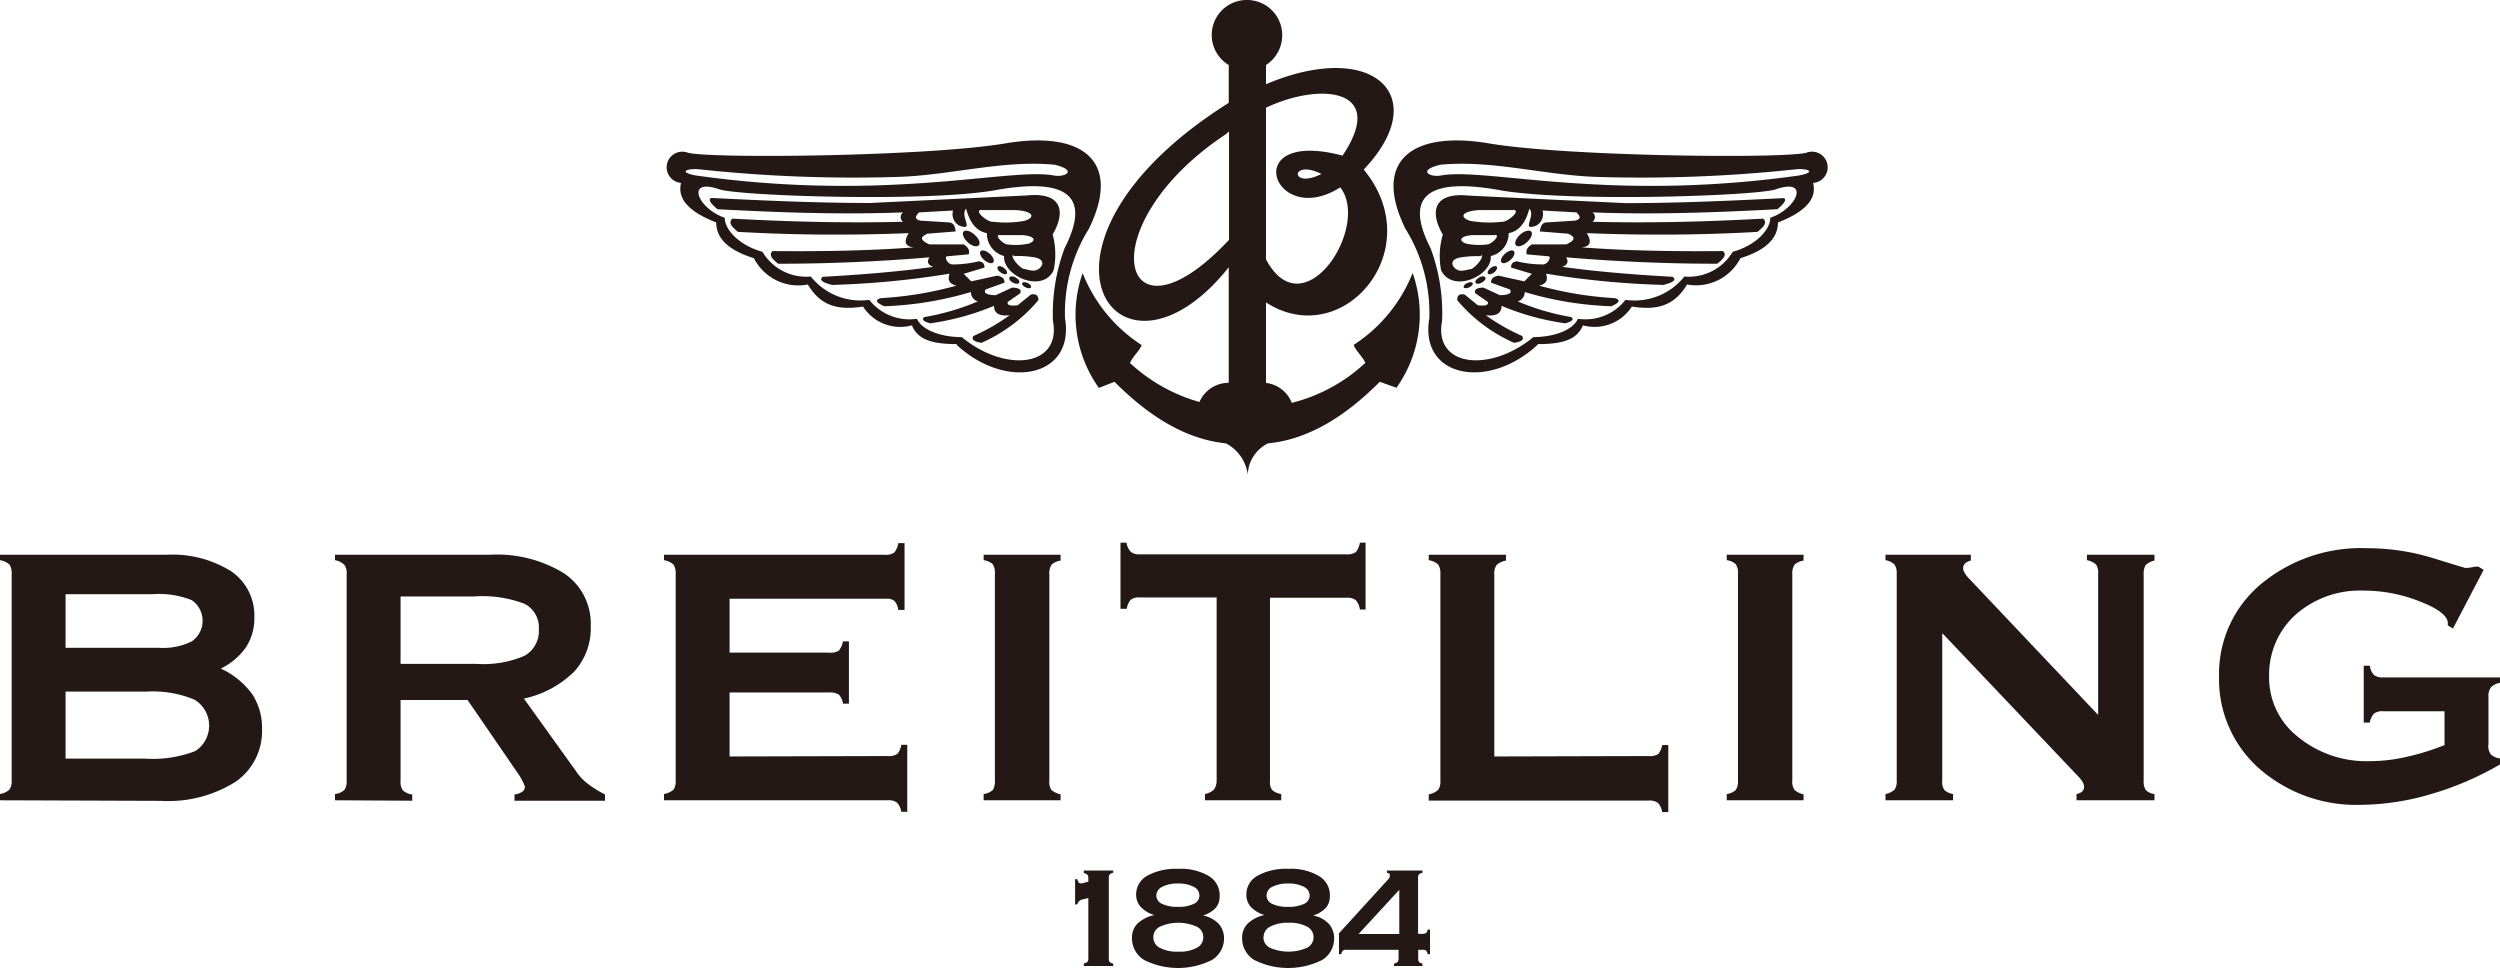
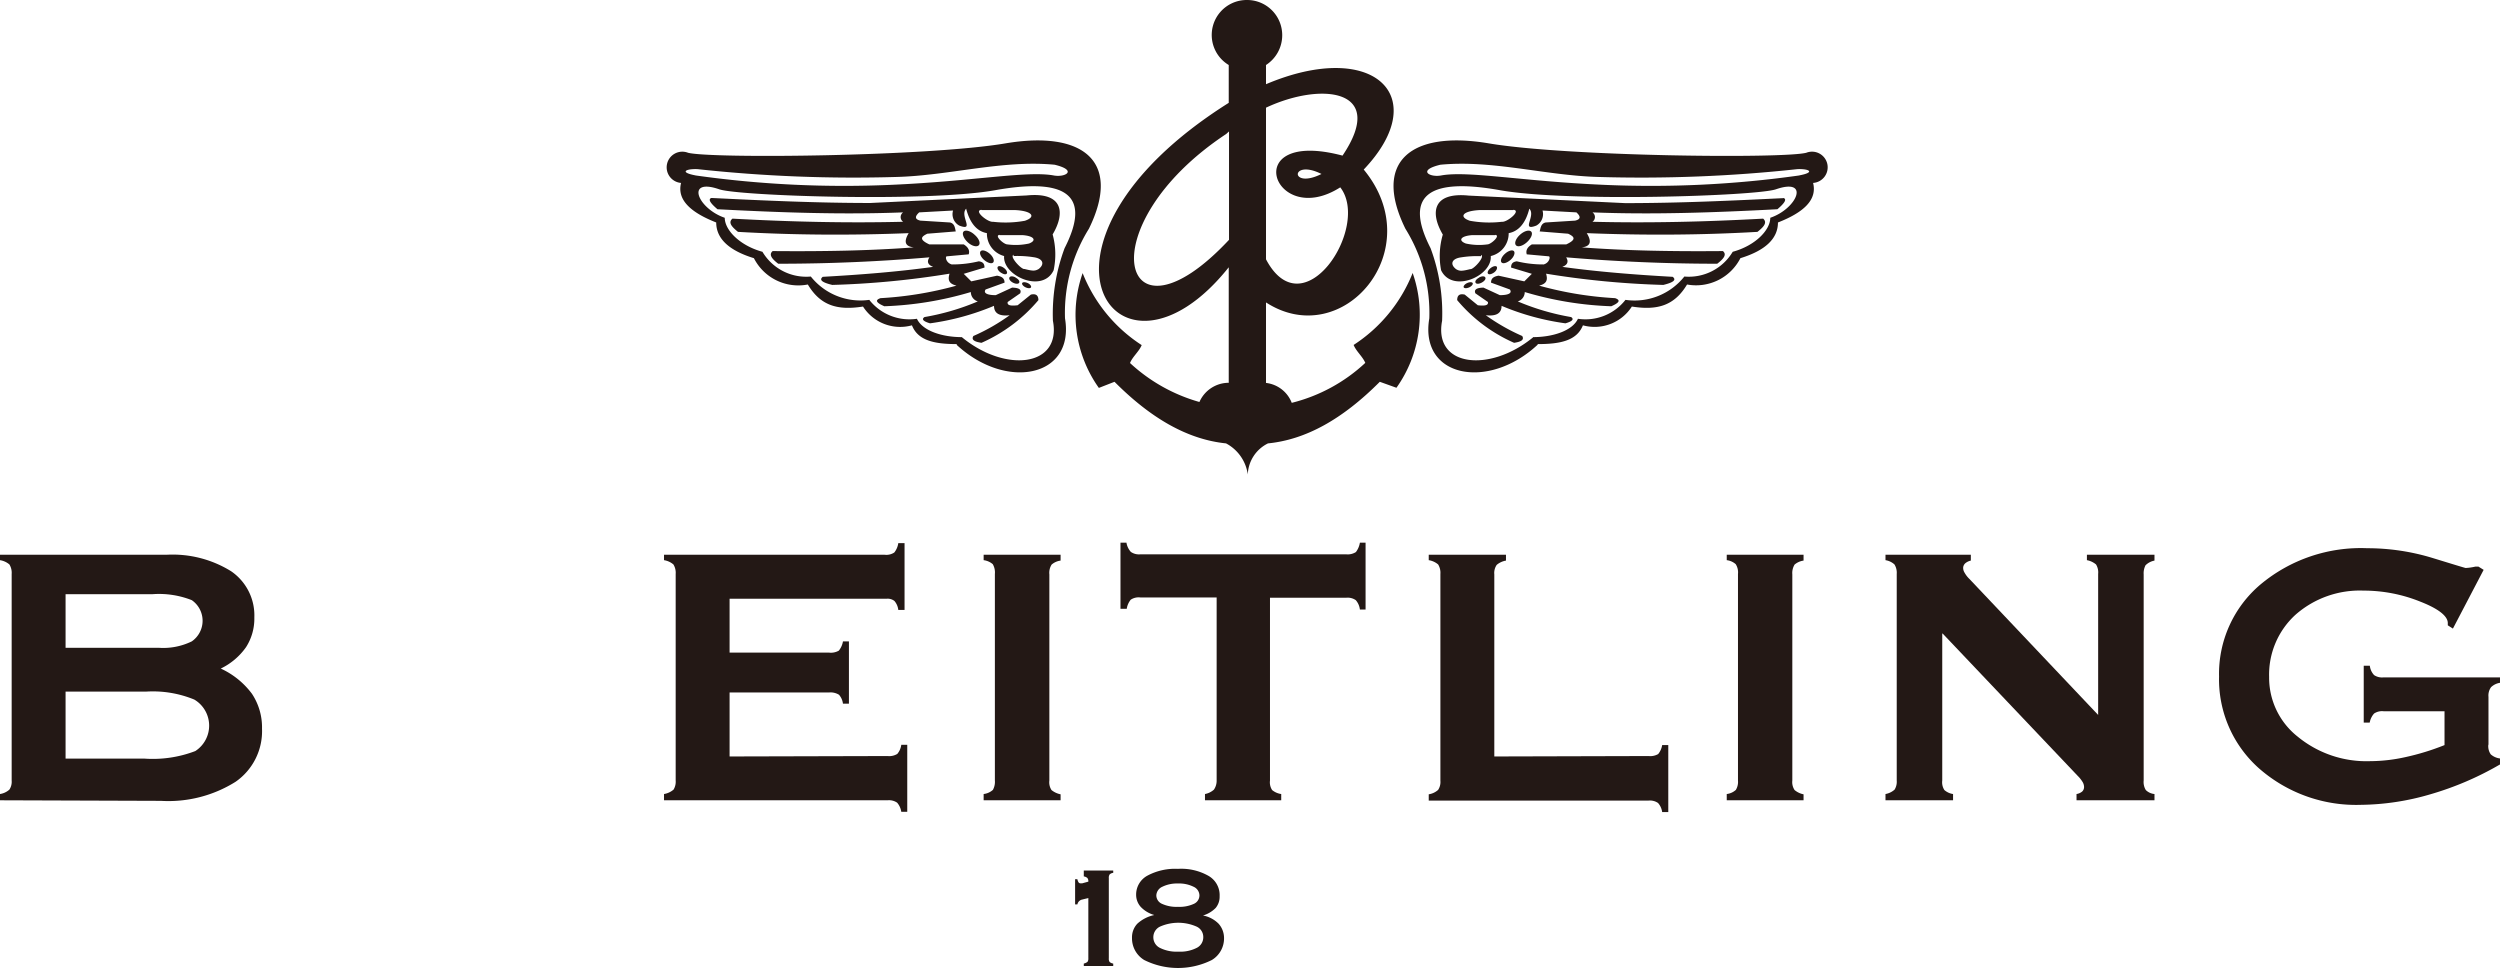
<svg xmlns="http://www.w3.org/2000/svg" viewBox="0 0 175.75 68.05">
  <defs>
    <style>.cls-1{fill:#231815;fill-rule:evenodd;}</style>
  </defs>
  <title>アセット 1</title>
  <g id="レイヤー_2" data-name="レイヤー 2">
    <g id="レイヤー_1-2" data-name="レイヤー 1">
      <path class="cls-1" d="M0,56.26v-.44a1.29,1.29,0,0,0,.66-.31,1,1,0,0,0,.16-.64V40.35a1.11,1.11,0,0,0-.16-.67,1.35,1.35,0,0,0-.66-.3V39H11.69a7.8,7.8,0,0,1,4.56,1.16,3.76,3.76,0,0,1,1.63,3.25,3.72,3.72,0,0,1-.58,2.08A4.63,4.63,0,0,1,15.52,47a5.69,5.69,0,0,1,2.19,1.77,4.27,4.27,0,0,1,.71,2.46,4.33,4.33,0,0,1-1.86,3.73,8.89,8.89,0,0,1-5.25,1.34Zm10.27-7.64H4.61v4.71h5.54a8.37,8.37,0,0,0,3.58-.53,2.13,2.13,0,0,0-.07-3.62,7.66,7.66,0,0,0-3.39-.56Zm.44-6.85H4.61v3.77h6.56a4.56,4.56,0,0,0,2.31-.45,1.76,1.76,0,0,0,0-2.9,6.28,6.28,0,0,0-2.74-.42Z" />
-       <path class="cls-1" d="M23.55,56.26v-.44a1.13,1.13,0,0,0,.66-.29,1.06,1.06,0,0,0,.16-.66V40.35a1,1,0,0,0-.16-.64,1.25,1.25,0,0,0-.66-.33V39H34.42a9,9,0,0,1,5.24,1.31A4.25,4.25,0,0,1,41.53,44a4.55,4.55,0,0,1-1.15,3.2,7.17,7.17,0,0,1-3.55,1.91l3.66,5.1a3.77,3.77,0,0,0,.73.81,7.79,7.79,0,0,0,1.31.83v.44H36.17v-.44a1.13,1.13,0,0,0,.54-.19.42.42,0,0,0,.19-.36,2.67,2.67,0,0,0-.13-.31,4.31,4.31,0,0,0-.27-.49l-3.63-5.29H28.16v5.69a1,1,0,0,0,.16.66,1.16,1.16,0,0,0,.66.29v.44Zm9.82-14.33H28.16v4.74H33.5a7.3,7.3,0,0,0,3.38-.57,2,2,0,0,0,1-1.87,1.86,1.86,0,0,0-1-1.78,8.27,8.27,0,0,0-3.53-.52Z" />
      <path class="cls-1" d="M62.4,53.15a1.08,1.08,0,0,0,.68-.15,1.23,1.23,0,0,0,.28-.64h.42v4.71h-.42a1.27,1.27,0,0,0-.29-.64,1,1,0,0,0-.67-.17H46.68v-.44a1.38,1.38,0,0,0,.67-.31,1.06,1.06,0,0,0,.15-.64V40.35a1.11,1.11,0,0,0-.16-.67,1.35,1.35,0,0,0-.66-.3V39H62.2a1,1,0,0,0,.67-.16,1.37,1.37,0,0,0,.28-.66h.44v4.7h-.44a1.16,1.16,0,0,0-.27-.63.77.77,0,0,0-.54-.16H51.29v3.79h7a1.12,1.12,0,0,0,.68-.14,1.41,1.41,0,0,0,.29-.65h.42v4.38h-.42a1.16,1.16,0,0,0-.28-.63,1.14,1.14,0,0,0-.69-.16h-7v4.5Z" />
      <path class="cls-1" d="M73.77,54.87a1,1,0,0,0,.15.67,1.46,1.46,0,0,0,.64.3v.42H69.15v-.44a1.19,1.19,0,0,0,.65-.29,1.17,1.17,0,0,0,.14-.66V40.35a1.15,1.15,0,0,0-.15-.69,1.23,1.23,0,0,0-.64-.28V39h5.41v.41a1.19,1.19,0,0,0-.63.28,1.07,1.07,0,0,0-.16.69V54.87Z" />
      <path class="cls-1" d="M80.16,42a1,1,0,0,0-.67.16,1.32,1.32,0,0,0-.28.64h-.44V38.15h.42a1.26,1.26,0,0,0,.31.65,1,1,0,0,0,.66.17H94.65a1.07,1.07,0,0,0,.67-.16,1.47,1.47,0,0,0,.28-.66H96v4.7H95.6a1.2,1.2,0,0,0-.29-.66,1,1,0,0,0-.66-.17H89.28V54.87a1,1,0,0,0,.15.67,1.28,1.28,0,0,0,.64.28v.44H84.71v-.44a1.3,1.3,0,0,0,.63-.31,1.11,1.11,0,0,0,.19-.65V42Z" />
      <path class="cls-1" d="M115.9,53.15a1.1,1.1,0,0,0,.67-.14,1.32,1.32,0,0,0,.28-.63l.43,0v4.71h-.43a1.19,1.19,0,0,0-.29-.64,1,1,0,0,0-.66-.17H100.44v-.44a1.29,1.29,0,0,0,.66-.31,1,1,0,0,0,.16-.64V40.35a1.11,1.11,0,0,0-.16-.67,1.35,1.35,0,0,0-.66-.3V39h5.43v.41a1.35,1.35,0,0,0-.65.3,1,1,0,0,0-.17.67v12.8Z" />
      <path class="cls-1" d="M126,54.87a1,1,0,0,0,.16.67,1.4,1.4,0,0,0,.63.3v.42h-5.4v-.44a1.15,1.15,0,0,0,.64-.29,1.09,1.09,0,0,0,.15-.66V40.35a1.07,1.07,0,0,0-.16-.69,1.16,1.16,0,0,0-.63-.28V39h5.4v.41a1.23,1.23,0,0,0-.63.28,1.14,1.14,0,0,0-.16.69V54.87Z" />
      <path class="cls-1" d="M136.54,44.53V54.87a1,1,0,0,0,.15.67,1.19,1.19,0,0,0,.61.28v.44h-4.75v-.44a1.3,1.3,0,0,0,.64-.31,1.06,1.06,0,0,0,.15-.64V40.35a1.11,1.11,0,0,0-.16-.67,1.22,1.22,0,0,0-.63-.3V39h6v.41a.9.9,0,0,0-.38.18.45.45,0,0,0-.16.32.64.64,0,0,0,.1.35,1.87,1.87,0,0,0,.34.44l9.05,9.56V40.35a1.06,1.06,0,0,0-.15-.67,1.4,1.4,0,0,0-.64-.3V39h4.75v.41a1.21,1.21,0,0,0-.63.33,1.23,1.23,0,0,0-.13.64V54.87a1.08,1.08,0,0,0,.15.67,1,1,0,0,0,.61.28v.44h-5.48v-.44a.83.83,0,0,0,.39-.17.43.43,0,0,0,.14-.31.7.7,0,0,0-.1-.36,2.17,2.17,0,0,0-.34-.43l-9.49-10Z" />
      <path class="cls-1" d="M174.93,52.35a1,1,0,0,0,.17.68,1.19,1.19,0,0,0,.65.29v.42a21.68,21.68,0,0,1-4.9,2.1,17.87,17.87,0,0,1-4.88.74A10.34,10.34,0,0,1,158.79,54,8.36,8.36,0,0,1,156,47.56a8.22,8.22,0,0,1,2.91-6.47,11,11,0,0,1,7.52-2.55,15.67,15.67,0,0,1,4.59.69c1.5.46,2.28.7,2.32.7a4,4,0,0,0,.69-.1l.2,0,.37.23-2.16,4.13-.36-.23,0-.07v-.09c0-.48-.64-1-1.92-1.5a10.64,10.64,0,0,0-4-.78,6.84,6.84,0,0,0-4.79,1.7,5.69,5.69,0,0,0-1.85,4.37,5.27,5.27,0,0,0,2,4.19,7.61,7.61,0,0,0,5.08,1.73,11.57,11.57,0,0,0,2.48-.28,17.2,17.2,0,0,0,2.77-.85V50h-4.29a1,1,0,0,0-.66.16,1.3,1.3,0,0,0-.31.64h-.42v-4h.43a1.13,1.13,0,0,0,.3.66,1,1,0,0,0,.66.16h8.2V48a1.16,1.16,0,0,0-.64.31,1,1,0,0,0-.18.68v3.37Z" />
-       <path class="cls-1" d="M76.19,67.91v-.17a.7.7,0,0,0,.26-.12.4.4,0,0,0,.06-.25V63.13l-.44.11h0a.43.43,0,0,0-.33.34h-.16V61.81h.16a.64.64,0,0,0,.09.23.18.18,0,0,0,.15.06h0l.09,0,.44-.12v-.23a.37.37,0,0,0-.07-.26.53.53,0,0,0-.25-.11V61.2h2.07v.16a.45.45,0,0,0-.25.11.41.41,0,0,0-.06.26v5.64a.39.39,0,0,0,.06.26.53.53,0,0,0,.25.11v.17Z" />
+       <path class="cls-1" d="M76.19,67.91v-.17a.7.7,0,0,0,.26-.12.4.4,0,0,0,.06-.25V63.13l-.44.11h0a.43.43,0,0,0-.33.34h-.16V61.81h.16a.64.64,0,0,0,.09.23.18.18,0,0,0,.15.06h0l.09,0,.44-.12a.37.37,0,0,0-.07-.26.53.53,0,0,0-.25-.11V61.2h2.07v.16a.45.45,0,0,0-.25.11.41.41,0,0,0-.06.26v5.64a.39.39,0,0,0,.06.26.53.53,0,0,0,.25.11v.17Z" />
      <path class="cls-1" d="M81.08,65.87a.83.83,0,0,0,.45.76,2.61,2.61,0,0,0,1.31.27,2.54,2.54,0,0,0,1.3-.27.83.83,0,0,0,.45-.76.8.8,0,0,0-.47-.73,3.19,3.19,0,0,0-2.57,0,.82.82,0,0,0-.47.73Zm1.73-2.12a2.4,2.4,0,0,0,1.12-.21.65.65,0,0,0,.39-.6.68.68,0,0,0-.41-.6,2.28,2.28,0,0,0-1.1-.23,2.33,2.33,0,0,0-1.1.23.7.7,0,0,0-.42.6.65.65,0,0,0,.4.6,2.43,2.43,0,0,0,1.12.21Zm-1.68.57a2.09,2.09,0,0,1-.94-.57,1.28,1.28,0,0,1-.32-.87,1.51,1.51,0,0,1,.79-1.32,4.13,4.13,0,0,1,2.15-.48,3.88,3.88,0,0,1,2.16.5A1.56,1.56,0,0,1,85.74,63a1.23,1.23,0,0,1-.28.83,2.08,2.08,0,0,1-.89.53,2.08,2.08,0,0,1,1.1.58,1.51,1.51,0,0,1,.38,1,1.77,1.77,0,0,1-.86,1.55,5.32,5.32,0,0,1-4.75,0,1.78,1.78,0,0,1-.86-1.55,1.4,1.4,0,0,1,.37-1,2.56,2.56,0,0,1,1.18-.61Z" />
-       <path class="cls-1" d="M88.82,65.87a.82.82,0,0,0,.46.76,3.26,3.26,0,0,0,2.6,0,.83.83,0,0,0,0-1.49,2.58,2.58,0,0,0-1.29-.27,2.63,2.63,0,0,0-1.29.27.82.82,0,0,0-.47.73Zm1.74-2.12a2.45,2.45,0,0,0,1.12-.21.65.65,0,0,0,.39-.6.7.7,0,0,0-.41-.6,2.31,2.31,0,0,0-1.1-.23,2.35,2.35,0,0,0-1.11.23.68.68,0,0,0-.41.6.65.65,0,0,0,.39.6,2.47,2.47,0,0,0,1.13.21Zm-1.69.57a2.15,2.15,0,0,1-.94-.57,1.27,1.27,0,0,1-.31-.87,1.49,1.49,0,0,1,.79-1.32,4.1,4.1,0,0,1,2.15-.48,3.87,3.87,0,0,1,2.15.5A1.55,1.55,0,0,1,93.49,63a1.23,1.23,0,0,1-.29.83,2,2,0,0,1-.89.53,2,2,0,0,1,1.1.58,1.51,1.51,0,0,1,.38,1,1.76,1.76,0,0,1-.85,1.55,5.34,5.34,0,0,1-4.76,0,1.78,1.78,0,0,1-.86-1.55,1.41,1.41,0,0,1,.38-1,2.52,2.52,0,0,1,1.17-.61Z" />
-       <path class="cls-1" d="M98.37,65.66V62.55l-2.86,3.11ZM98,67.91v-.17a.62.62,0,0,0,.26-.12.4.4,0,0,0,.06-.25v-.6H94.67a.45.45,0,0,0-.27.06.53.53,0,0,0-.11.25h-.16V65.61l3.43-3.76a1.29,1.29,0,0,0,.13-.17.39.39,0,0,0,0-.14.13.13,0,0,0,0-.11.5.5,0,0,0-.19-.07V61.2H100v.16a.42.42,0,0,0-.25.11.41.41,0,0,0-.06.26v3.92H100a.4.4,0,0,0,.25-.06.49.49,0,0,0,.12-.24h.16v1.73h-.16a.53.53,0,0,0-.11-.25.43.43,0,0,0-.26-.06H99.7v.6a.39.39,0,0,0,.06.26.54.54,0,0,0,.24.11v.17Z" />
      <path class="cls-1" d="M89,4.57V5.92c7.55-3.2,11.77.84,6.87,6,4.66,5.65-1.49,12.83-6.87,9.34v5.66a2.21,2.21,0,0,1,1.81,1.4,11.73,11.73,0,0,0,5.17-2.81c-.19-.45-.64-.81-.82-1.26a10.77,10.77,0,0,0,4.15-5.06,8.86,8.86,0,0,1-1.14,8.07L97,26.84c-2.65,2.66-5.23,4.07-7.86,4.33a2.53,2.53,0,0,0-1.42,2.19,2.92,2.92,0,0,0-1.53-2.19c-2.63-.27-5.2-1.68-7.84-4.33l-1.1.43a8.86,8.86,0,0,1-1.14-8.07,10.71,10.71,0,0,0,4.15,5.06c-.18.45-.64.81-.82,1.26a11.94,11.94,0,0,0,4.88,2.74,2.25,2.25,0,0,1,2.06-1.35V18.79c-7.83,9.83-15.85-1.57,0-11.56l0,0V4.57A2.46,2.46,0,0,1,87.67,0a2.47,2.47,0,0,1,2.47,2.46A2.49,2.49,0,0,1,89,4.57Zm0,3V18.23c2.64,5,7.37-2.3,5.22-5.06-4.7,3-7.24-4.19.16-2.23C97.55,6.23,92.87,5.75,89,7.57ZM86.4,16.86V9.24l-.2.18c-9.82,6.5-7.43,15.6.2,7.44Zm6.5-4.63,0,0c-2.2-1.1-2.24,1.12,0,0Z" />
      <path class="cls-1" d="M103.14,19.9c.17-.08.35-.08.39,0s-.07.22-.24.3-.35.08-.39,0,.07-.22.24-.3Zm4.63,3.8c1.42,0,2.78-.46,3.16-1.29a3.57,3.57,0,0,0,3.34-1.33,4.47,4.47,0,0,0,4.14-1.64,3.59,3.59,0,0,0,3.4-1.74c1.56-.42,2.64-1.51,2.64-2.39,1.91-.65,2.81-2.84.39-2-1.41.47-14.66.91-19.4.06s-6.87.17-4.87,4.08a13.07,13.07,0,0,1,.81,5.1c-.62,3.23,3.32,3.68,6.39,1.17Zm.33.49c1.61,0,2.75-.25,3.18-1.32a3.11,3.11,0,0,0,3.44-1.32c1.82.29,3-.08,3.88-1.55a3.5,3.5,0,0,0,3.75-1.85c1.76-.54,2.64-1.38,2.64-2.51,1.82-.71,2.77-1.6,2.47-2.78a1.1,1.1,0,1,0-.48-2.12c-1.65.42-16.88.26-22.31-.66s-8.21,1.24-5.87,6a11.2,11.2,0,0,1,1.68,6.3c-.71,4.16,4.15,5.09,7.62,1.85Zm18.39-11.86c1.13-.21.73-.47-.13-.44a101.79,101.79,0,0,1-14,.55c-3.72-.1-7.42-1.21-11.1-.86-1.67.4-.73.92.08.75,1.89-.33,5.67.41,11.32.66a74.37,74.37,0,0,0,13.86-.66Zm-1.1,1.59c.23.09.08.35-.44.79-4.4.23-8.78.39-13,.22a.4.4,0,0,1,0,.66c4,.1,8,0,12-.22.33.29,0,.61-.4.93-4,.23-8,.25-12,.09.35.57.29.93-.35,1,3.16.24,6.5.29,9.92.26.29.24.06.54-.4.89-3.63,0-7.19-.16-10.62-.45.19.31.1.53-.27.67,2.44.34,5.07.55,7.76.7.3.23,0,.41-.66.57a61.31,61.31,0,0,1-8.24-.79c.1.36.12.69-.49.84a25,25,0,0,0,5.34.88c.45.15.24.35-.27.57a24,24,0,0,1-6.08-1,.69.69,0,0,1-.49.66,16.87,16.87,0,0,0,3.75,1.1c.22.15.09.3-.4.44a17.73,17.73,0,0,1-4.49-1.23c0,.56-.42.74-1.11.66a14,14,0,0,0,2.56,1.46c.17.28-.1.41-.57.48a11,11,0,0,1-4-3c0-.3.13-.48.53-.39l.92.75c.52.06.76,0,.71-.23l-.88-.61c-.11-.26.08-.39.57-.4l1.15.53c.64,0,.88-.16.7-.4l-1.32-.48c0-.3.18-.43.53-.49l1.81.4.53-.53-1.46-.44c0-.29.13-.4.4-.44a7.79,7.79,0,0,0,1.89.22c.41-.11.49-.56.36-.57l-1.55-.14c-.07-.24,0-.48.36-.7l2.42,0c.78-.36.53-.56.13-.75l-2-.16c.07-.28.1-.56.42-.63l2.07-.13c.39-.09.42-.28.09-.58l-2.38-.13a.92.92,0,0,1-.44,1.06c-1.12.42,0-.69-.49-1.19-.25,1-.74,1.59-1.45,1.72A1.63,1.63,0,0,1,104.8,18c.12,1.39-2.7,2.65-3.49,1a5.33,5.33,0,0,1,.12-2.51c-.88-1.49-.76-3,1.82-2.74l11,.53c3.75,0,7.43-.17,11.11-.35Zm-19,.85c-.8,0-1.6,0-2.4,0-1.21.07-1.43.49-.66.75a7.62,7.62,0,0,0,2.26.07c.35.05,1.38-.79.8-.84Zm-1.27,1.76c-.55,0-1.09,0-1.63,0-.82.06-1,.38-.44.59a4.3,4.3,0,0,0,1.52.06c.24,0,.94-.62.55-.67Zm-1,1.48a7.21,7.21,0,0,0-1.39.08c-.69.09-.81.49-.37.83.26.16.43.14,1,0,.2.06,1.08-.89.75-1Zm2.74-1.51c.3-.27.64-.36.78-.22s0,.48-.3.75-.64.36-.77.21,0-.48.29-.74Zm-1.06,1.34c.24-.22.53-.3.63-.18s0,.4-.24.61-.52.3-.63.18,0-.4.24-.61Zm-1,1c.16-.13.36-.17.42-.09s0,.27-.18.4-.36.17-.43.09,0-.26.19-.4Zm-.82.67c.19-.11.39-.11.44,0s-.07.26-.26.36-.38.11-.43,0,.06-.25.25-.35Z" />
      <path class="cls-1" d="M72.25,19.9c-.18-.08-.35-.08-.39,0s.07.22.24.3.34.08.38,0-.06-.22-.23-.3Zm-4.63,3.8c-1.42,0-2.78-.46-3.16-1.29a3.59,3.59,0,0,1-3.35-1.33A4.46,4.46,0,0,1,57,19.44a3.58,3.58,0,0,1-3.4-1.74c-1.56-.42-2.65-1.51-2.65-2.39-1.91-.65-2.8-2.84-.38-2,1.41.47,14.66.91,19.4.06s6.87.17,4.87,4.08a13.25,13.25,0,0,0-.82,5.1c.62,3.23-3.32,3.68-6.38,1.17Zm-.34.49c-1.6,0-2.75-.25-3.17-1.32a3.1,3.1,0,0,1-3.44-1.32c-1.82.29-3-.08-3.88-1.55A3.5,3.5,0,0,1,53,18.15c-1.76-.54-2.65-1.38-2.65-2.51-1.81-.71-2.77-1.6-2.47-2.78a1.1,1.1,0,1,1,.49-2.12c1.65.42,16.87.26,22.31-.66s8.21,1.24,5.87,6a11.2,11.2,0,0,0-1.68,6.3c.7,4.16-4.16,5.09-7.63,1.85ZM48.89,12.33c-1.12-.21-.72-.47.14-.44a101.64,101.64,0,0,0,14,.55c3.73-.1,7.43-1.21,11.11-.86,1.66.4.73.92-.09.75-1.88-.33-5.66.41-11.31.66a74.58,74.58,0,0,1-13.87-.66ZM50,13.92c-.23.09-.08.35.44.79,4.4.23,8.78.39,13.05.22a.4.4,0,0,0,0,.66c-4,.1-8,0-12-.22-.34.29,0,.61.39.93,4,.23,8,.25,12,.09-.34.57-.29.93.36,1-3.16.24-6.5.29-9.92.26-.29.24-.07.54.39.89,3.63,0,7.19-.16,10.63-.45-.2.31-.11.53.26.67-2.43.34-5.06.55-7.76.7-.29.23,0,.41.67.57a61.47,61.47,0,0,0,8.24-.79c-.1.36-.12.69.49.84a25.12,25.12,0,0,1-5.34.88c-.45.15-.24.35.27.57a24.05,24.05,0,0,0,6.08-1,.69.69,0,0,0,.49.66,16.87,16.87,0,0,1-3.75,1.1c-.22.15-.09.3.39.44a17.81,17.81,0,0,0,4.5-1.23c0,.56.42.74,1.1.66a13.59,13.59,0,0,1-2.55,1.46c-.17.28.1.41.57.48a11.09,11.09,0,0,0,4-3c0-.3-.14-.48-.53-.39l-.93.75c-.52.06-.75,0-.7-.23l.88-.61c.11-.26-.08-.39-.57-.4l-1.15.53c-.64,0-.88-.16-.71-.4l1.33-.48c0-.3-.18-.43-.53-.49l-1.81.4-.53-.53,1.46-.44c0-.29-.13-.4-.4-.44a7.87,7.87,0,0,1-1.9.22c-.41-.11-.48-.56-.35-.57l1.54-.14c.08-.24,0-.48-.35-.7l-2.42,0c-.78-.36-.53-.56-.14-.75l2-.16c-.06-.28-.09-.56-.41-.63l-2.08-.13c-.38-.09-.41-.28-.08-.58l2.38-.13a.91.91,0,0,0,.44,1.06c1.12.42,0-.69.48-1.19.26,1,.74,1.59,1.46,1.72A1.63,1.63,0,0,0,70.59,18c-.12,1.39,2.7,2.65,3.48,1A5.33,5.33,0,0,0,74,16.48c.89-1.49.77-3-1.82-2.74l-11,.53c-3.75,0-7.43-.17-11.11-.35Zm19,.85c.8,0,1.6,0,2.4,0,1.21.07,1.43.49.65.75a7.55,7.55,0,0,1-2.25.07c-.35.05-1.39-.79-.8-.84Zm1.27,1.76c.54,0,1.08,0,1.62,0,.83.06,1,.38.45.59a4.36,4.36,0,0,1-1.53.06c-.24,0-.94-.62-.54-.67ZM71.25,18a7.31,7.31,0,0,1,1.4.08c.68.09.81.49.37.83-.27.16-.43.14-1,0-.2.06-1.09-.89-.76-1ZM68.51,16.5c-.29-.27-.64-.36-.77-.22s0,.48.29.75.64.36.78.21,0-.48-.3-.74Zm1.07,1.34c-.25-.22-.53-.3-.64-.18s0,.4.24.61.53.3.64.18,0-.4-.24-.61Zm1,1c-.17-.13-.36-.17-.43-.09s0,.27.19.4.36.17.43.09,0-.26-.19-.4Zm.82.67c-.19-.11-.39-.11-.44,0s.06.26.25.36.39.11.44,0-.06-.25-.25-.35Z" />
    </g>
  </g>
</svg>